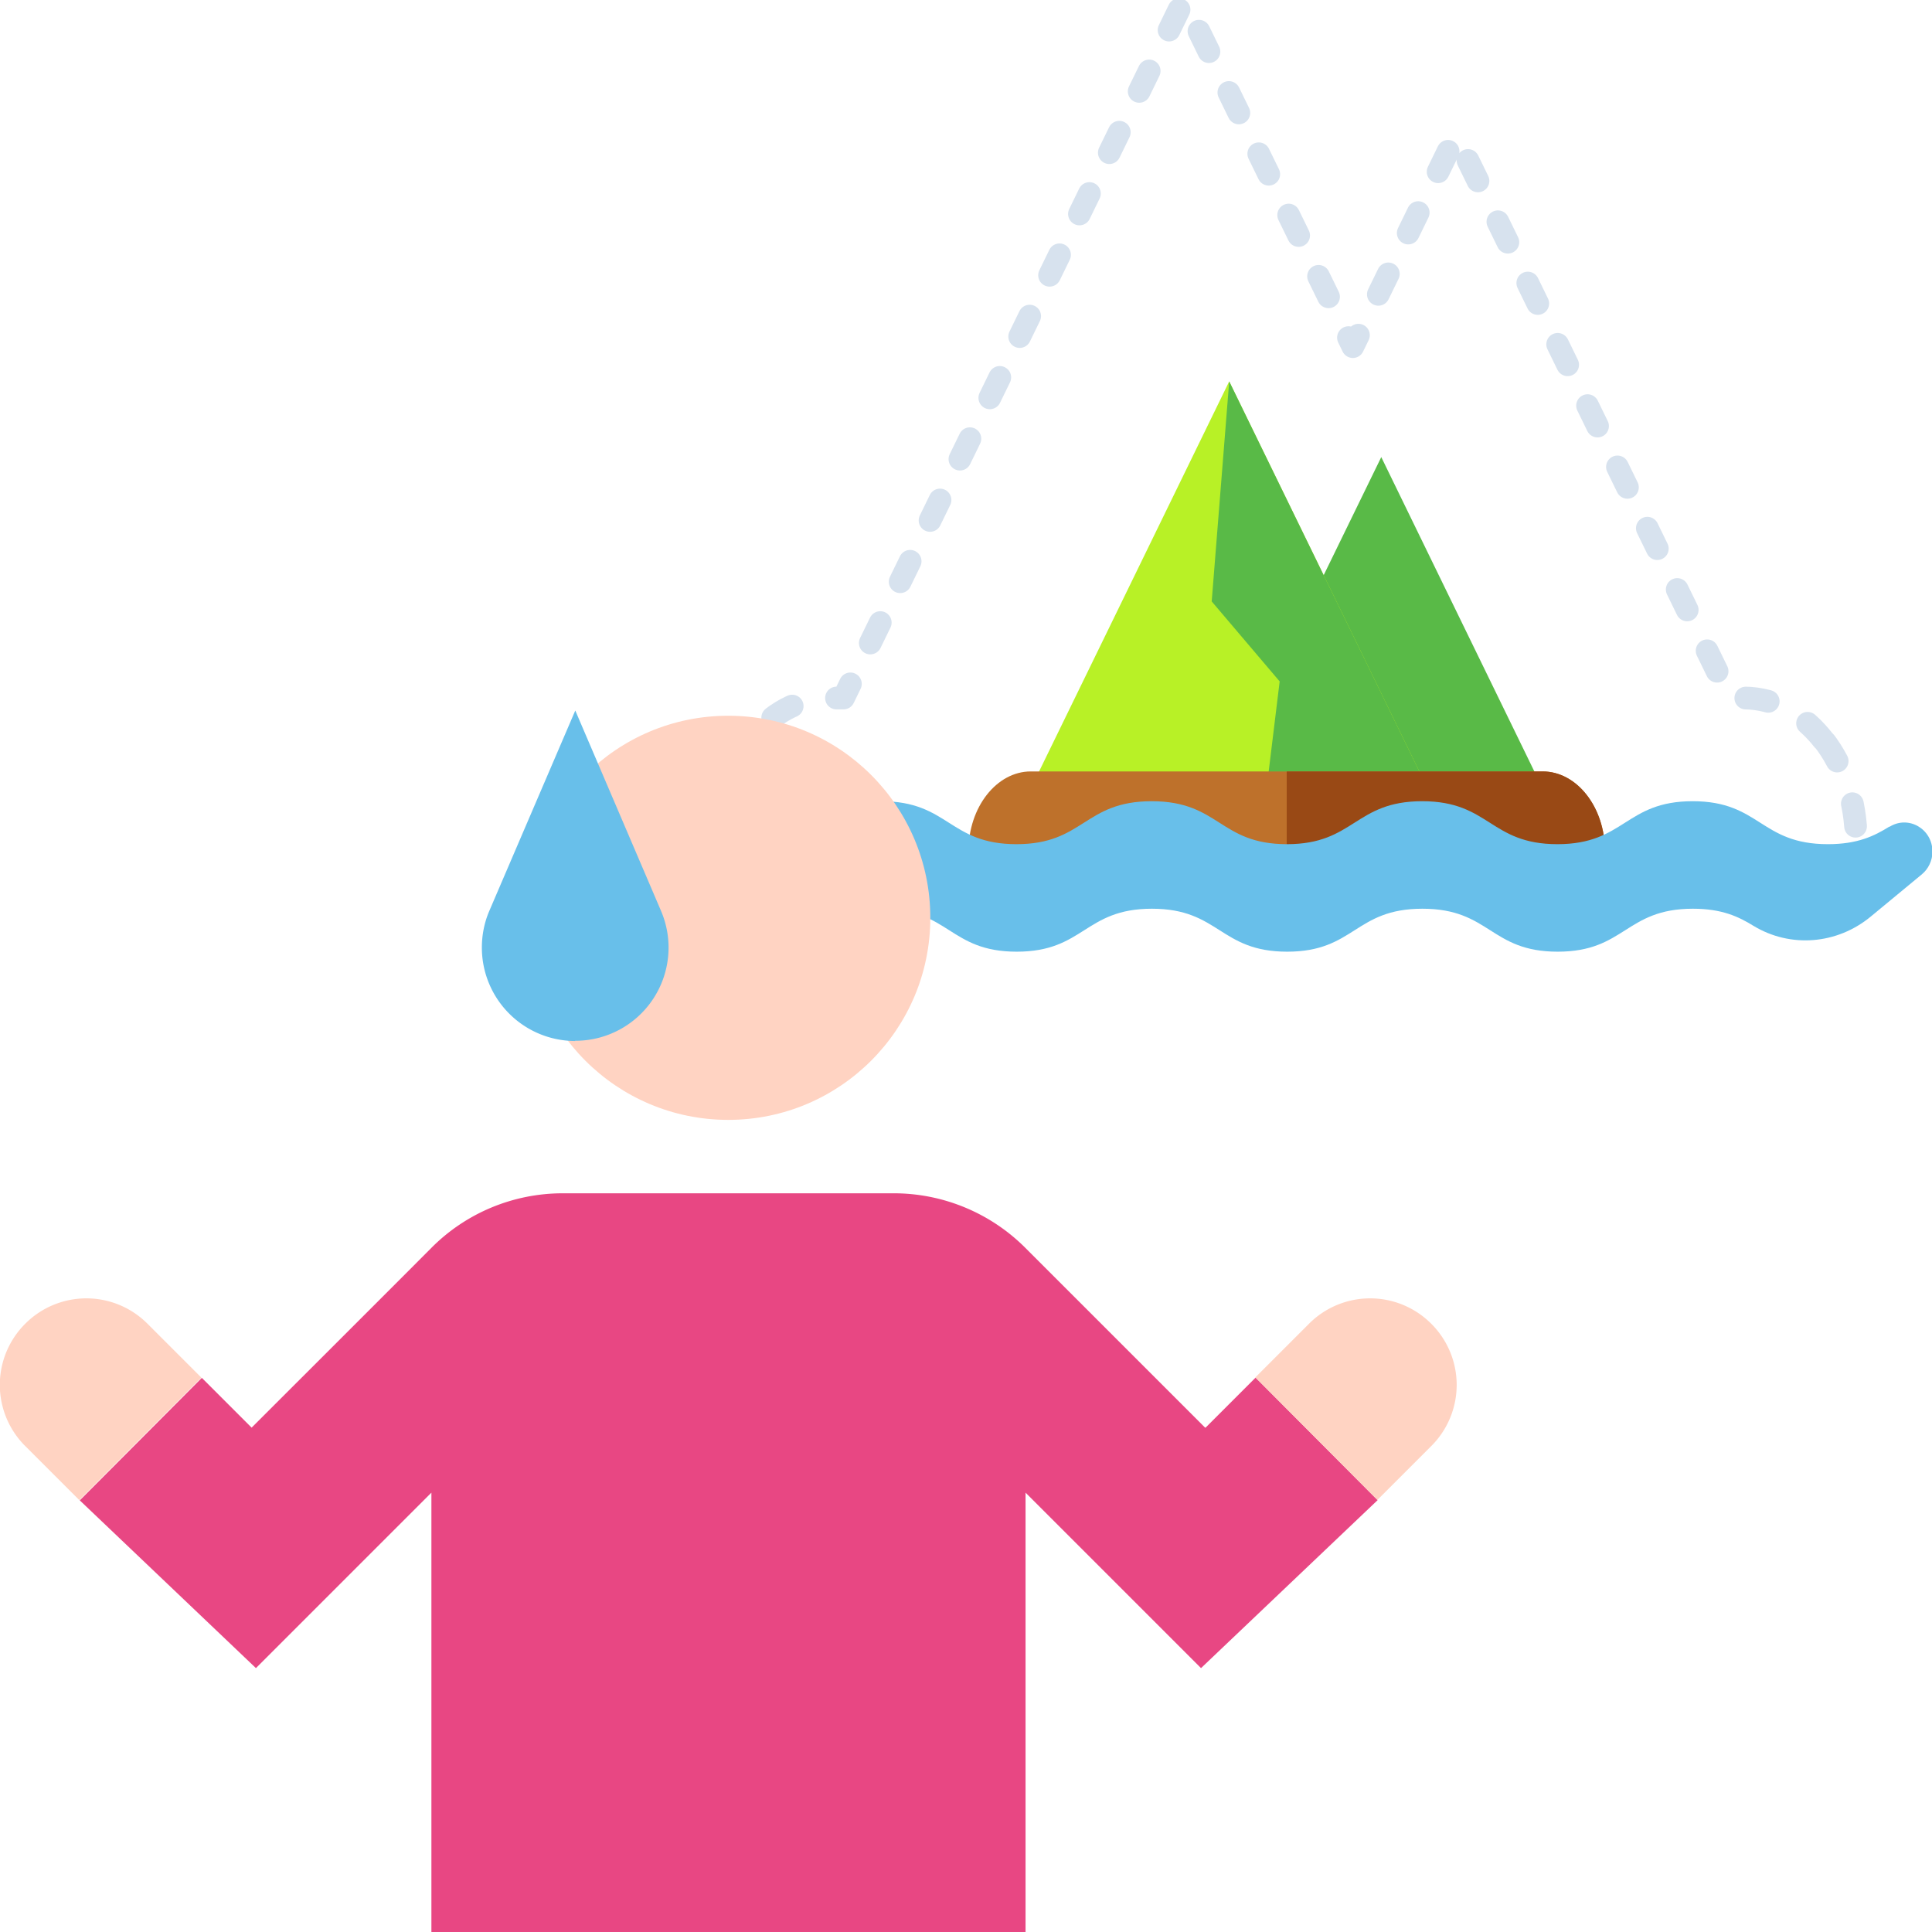
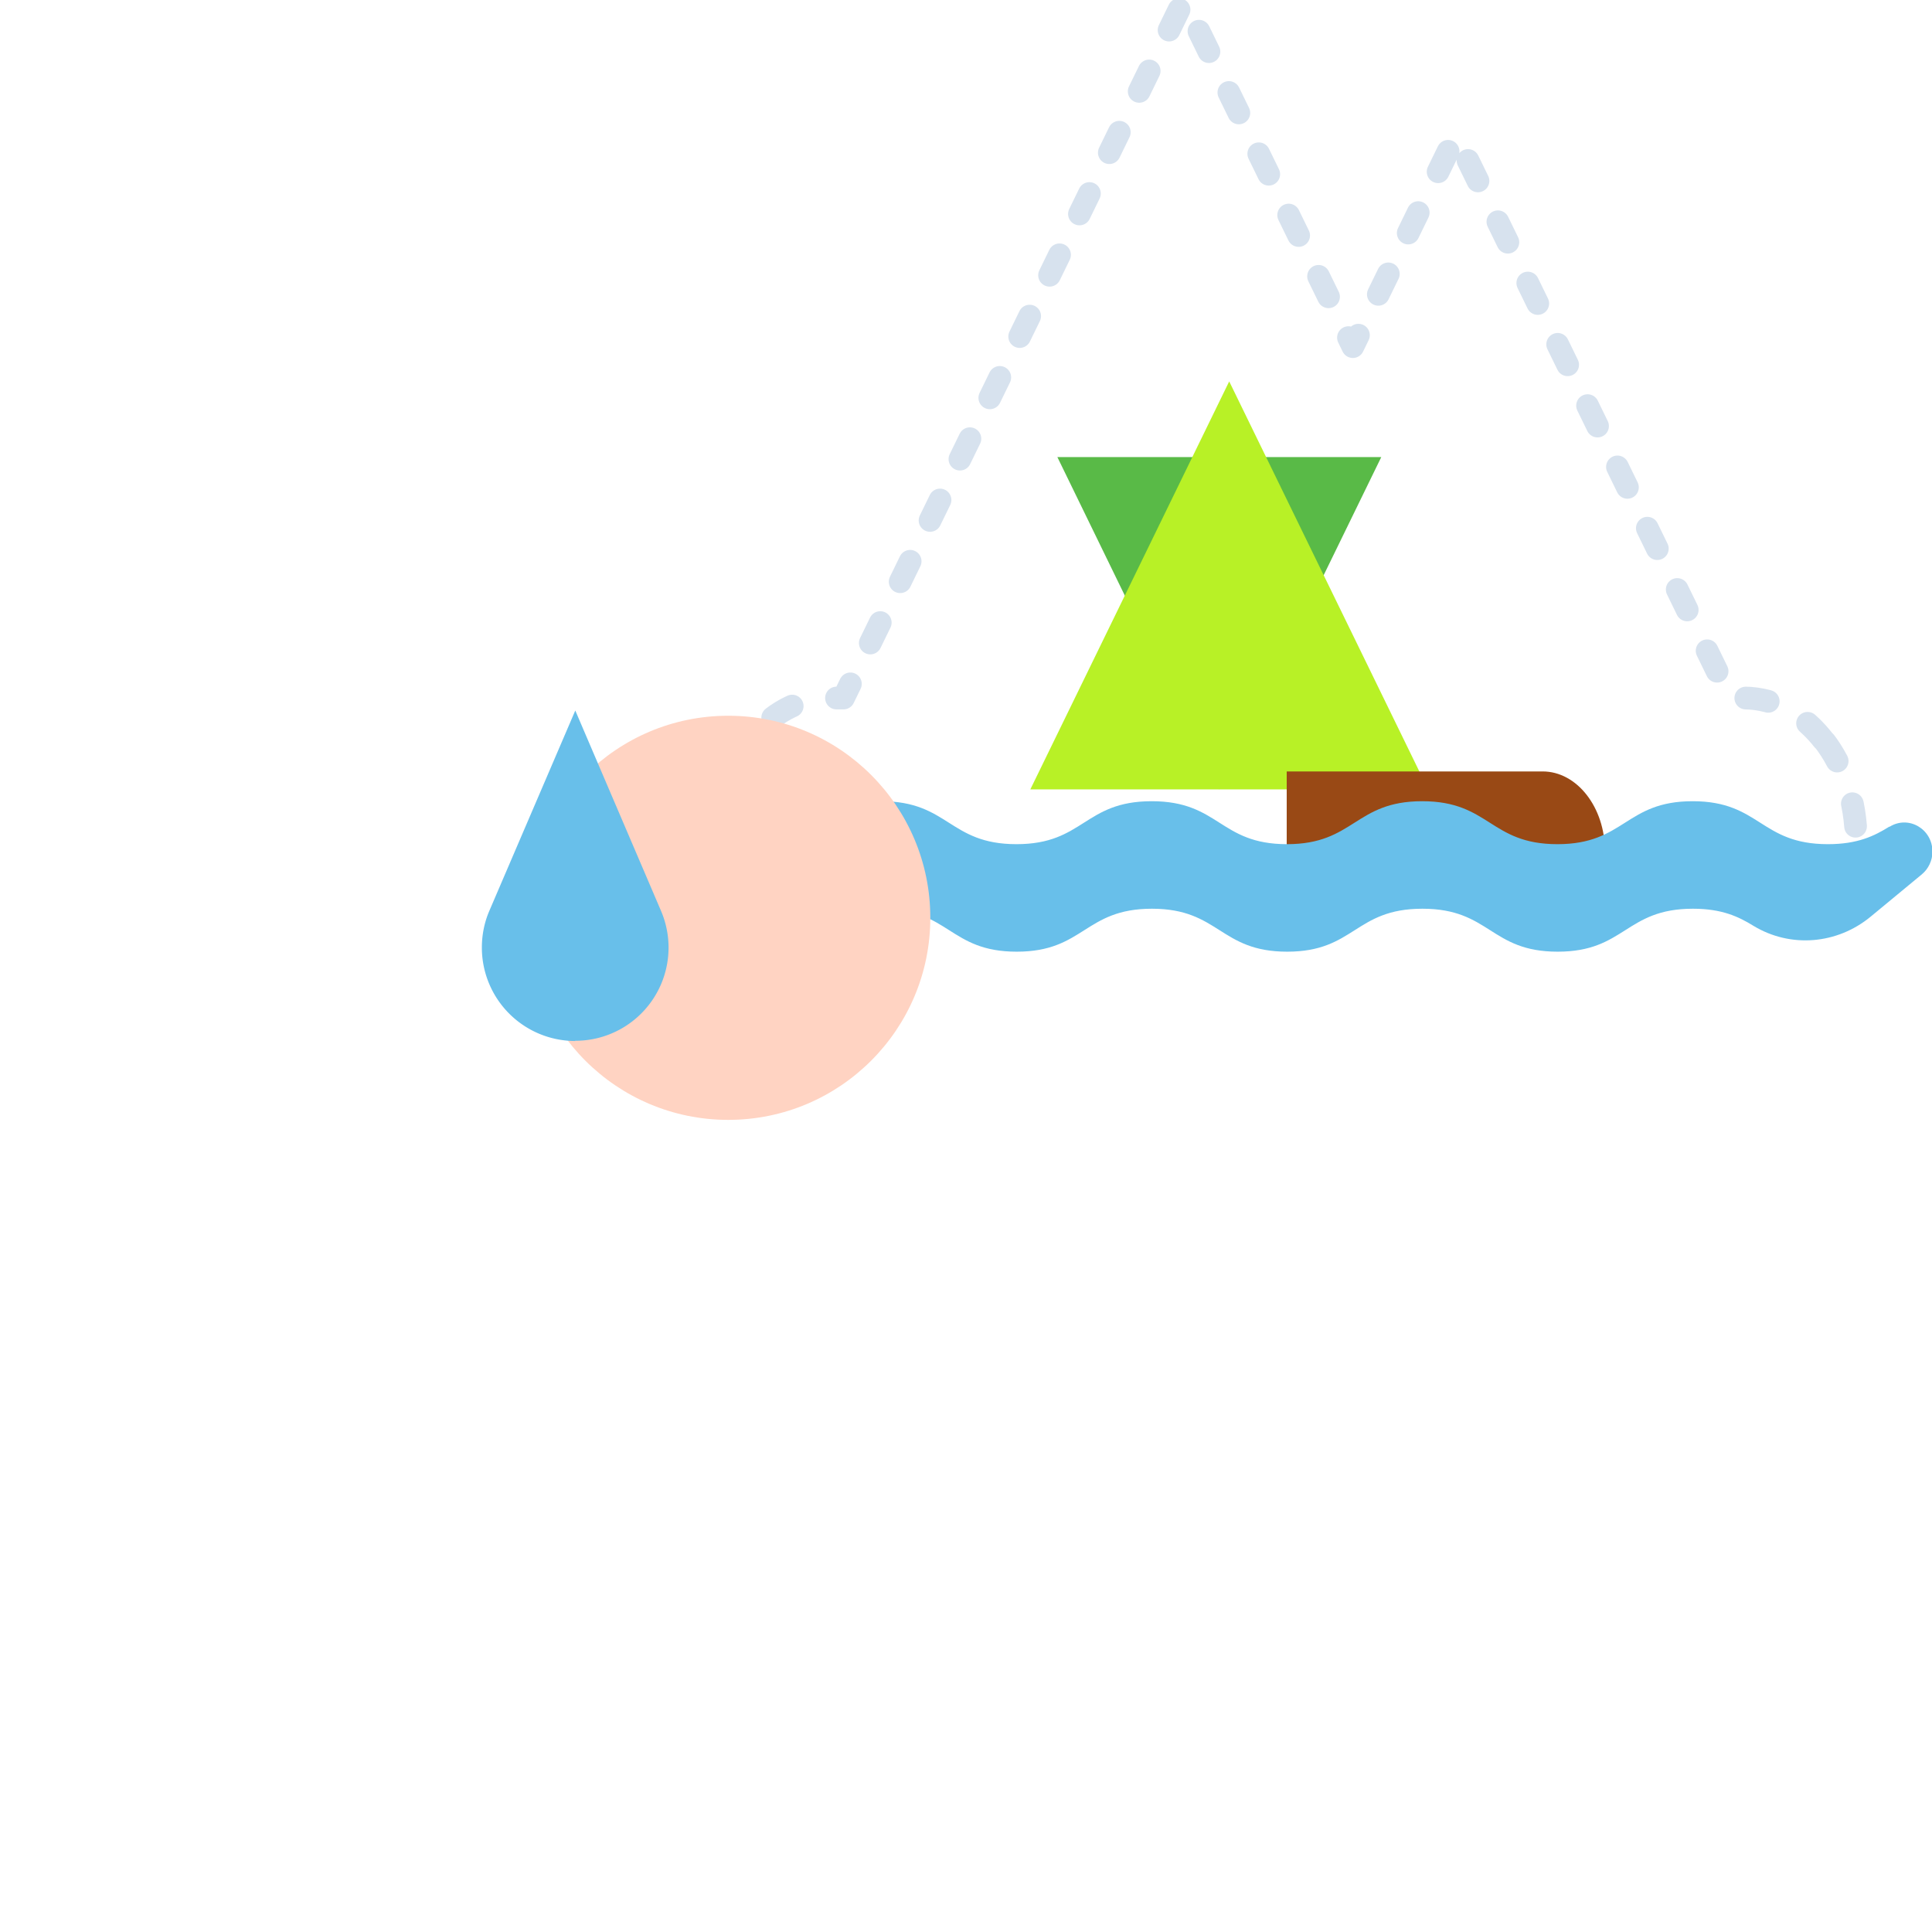
<svg xmlns="http://www.w3.org/2000/svg" data-name="Capa 1" viewBox="0 0 85 85">
  <path d="M80.21 32.55c-.67-.85-1.52-1.46-2.47-1.71-.32-.08-.65-.13-.98-.13h-.64L64.05 5.96l-4.53 9.29L52.08 0 37.11 30.71h-.64c-2.69 0-4.89 2.81-4.89 6.25v1.1h50.08v-1.1c0-1.72-.55-3.28-1.44-4.42Z" fill="none" stroke="#d7e2ee" stroke-dasharray="0 0 1 2" stroke-linecap="round" stroke-linejoin="round" />
-   <path fill="#59ba47" d="m60.77 20.11-7.13 14.62h14.25l-7.12-14.62z" />
+   <path fill="#59ba47" d="m60.77 20.11-7.13 14.62l-7.12-14.62z" />
  <path fill="#b8f126" d="m54.08 16.78-8.75 17.95h17.5l-8.75-17.95z" />
-   <path fill="#59ba47" d="m62.83 34.73-8.75-17.95-.77 9.68 2.99 3.52-.58 4.75h7.11z" />
-   <path d="M70.61 37.44c0-1.92-1.23-3.5-2.74-3.5H45.35c-1.5 0-2.74 1.57-2.74 3.5v.61H70.6v-.61Z" fill="#be712b" />
  <path d="M70.61 37.44c0-1.92-1.23-3.5-2.74-3.5H56.61v4.11h14v-.61Z" fill="#994915" />
  <path d="M83.12 36.37c-.66.41-1.39.77-2.7.77-2.98 0-2.98-1.89-5.95-1.89s-2.98 1.89-5.95 1.89-2.98-1.89-5.95-1.89-2.98 1.89-5.95 1.89-2.97-1.89-5.95-1.89-2.98 1.89-5.95 1.89-2.98-1.89-5.95-1.89-2.98 1.89-5.95 1.89c-1.3 0-2.03-.36-2.7-.77-.83-.51-1.88.1-1.88 1.1 0 .39.17.76.47 1l2.25 1.86c1.48 1.22 3.53 1.39 5.16.4.65-.4 1.38-.75 2.66-.75 2.98 0 2.98 1.89 5.95 1.89s2.98-1.89 5.95-1.89 2.98 1.89 5.95 1.89 2.97-1.89 5.95-1.89 2.98 1.89 5.95 1.89 2.98-1.89 5.95-1.89c1.28 0 2.01.35 2.66.75 1.63.99 3.68.82 5.16-.4l2.25-1.86c.29-.24.47-.61.47-1 0-1-1.05-1.61-1.88-1.1Z" fill="#68bfea" />
-   <path d="m53.02 62.81-7.91-7.91a8.183 8.183 0 0 0-5.78-2.4H24.76c-2.17 0-4.25.86-5.78 2.4s-7.91 7.91-7.91 7.91l-2.19-2.19-5.37 5.39 7.75 7.38 7.72-7.72v19.34h26.14V65.67l7.72 7.72L60.61 66l-5.37-5.39-2.2 2.2Z" fill="#e84783" />
-   <path d="M6.49 58.24a3.796 3.796 0 0 0-5.38 0 3.796 3.796 0 0 0 0 5.38L3.49 66l5.37-5.39-2.37-2.37Zm56.48 0a3.796 3.796 0 0 0-5.38 0l-2.36 2.36 5.37 5.39 2.37-2.37a3.796 3.796 0 0 0 0-5.38Z" fill="#ffd3c2" />
  <circle cx="32.04" cy="40.38" r="8.89" fill="#ffd3c2" />
  <path d="M25.31 45.8a4.11 4.11 0 0 1-4.11-4.11c0-.56.11-1.11.33-1.62l3.78-8.81 3.77 8.81a4.1 4.1 0 0 1-3.78 5.72Z" fill="#68bfea" />
</svg>